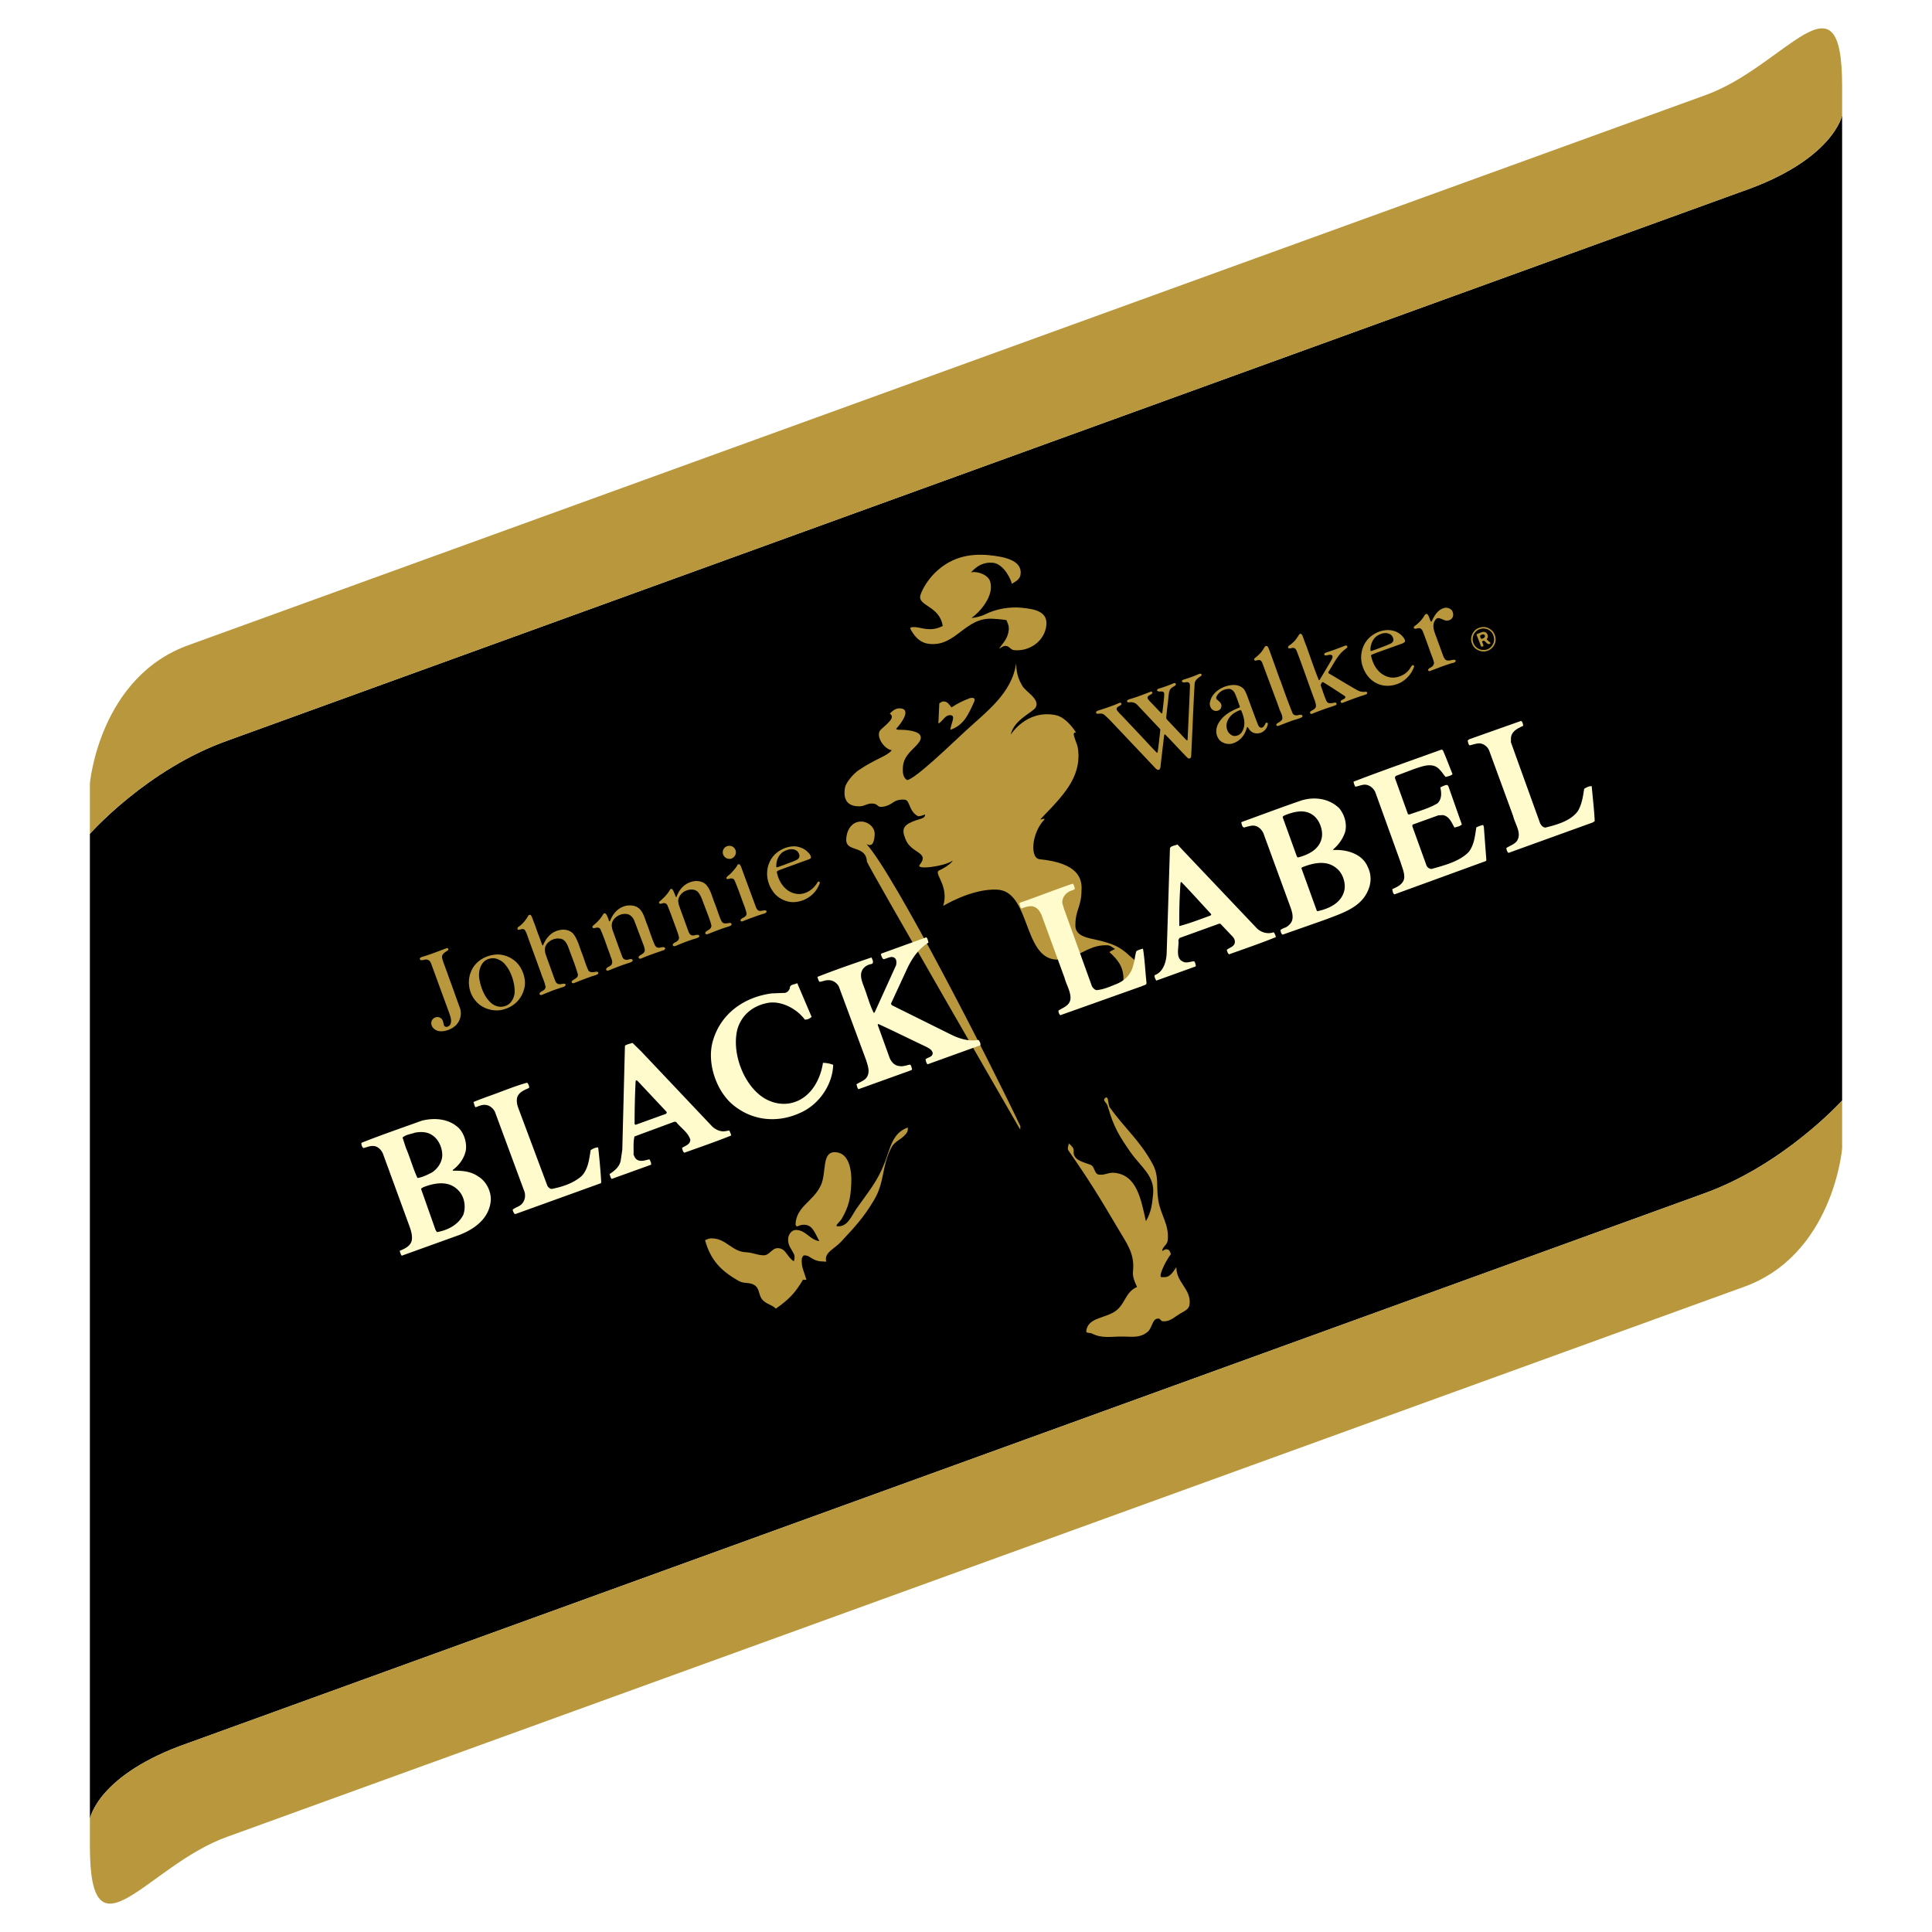
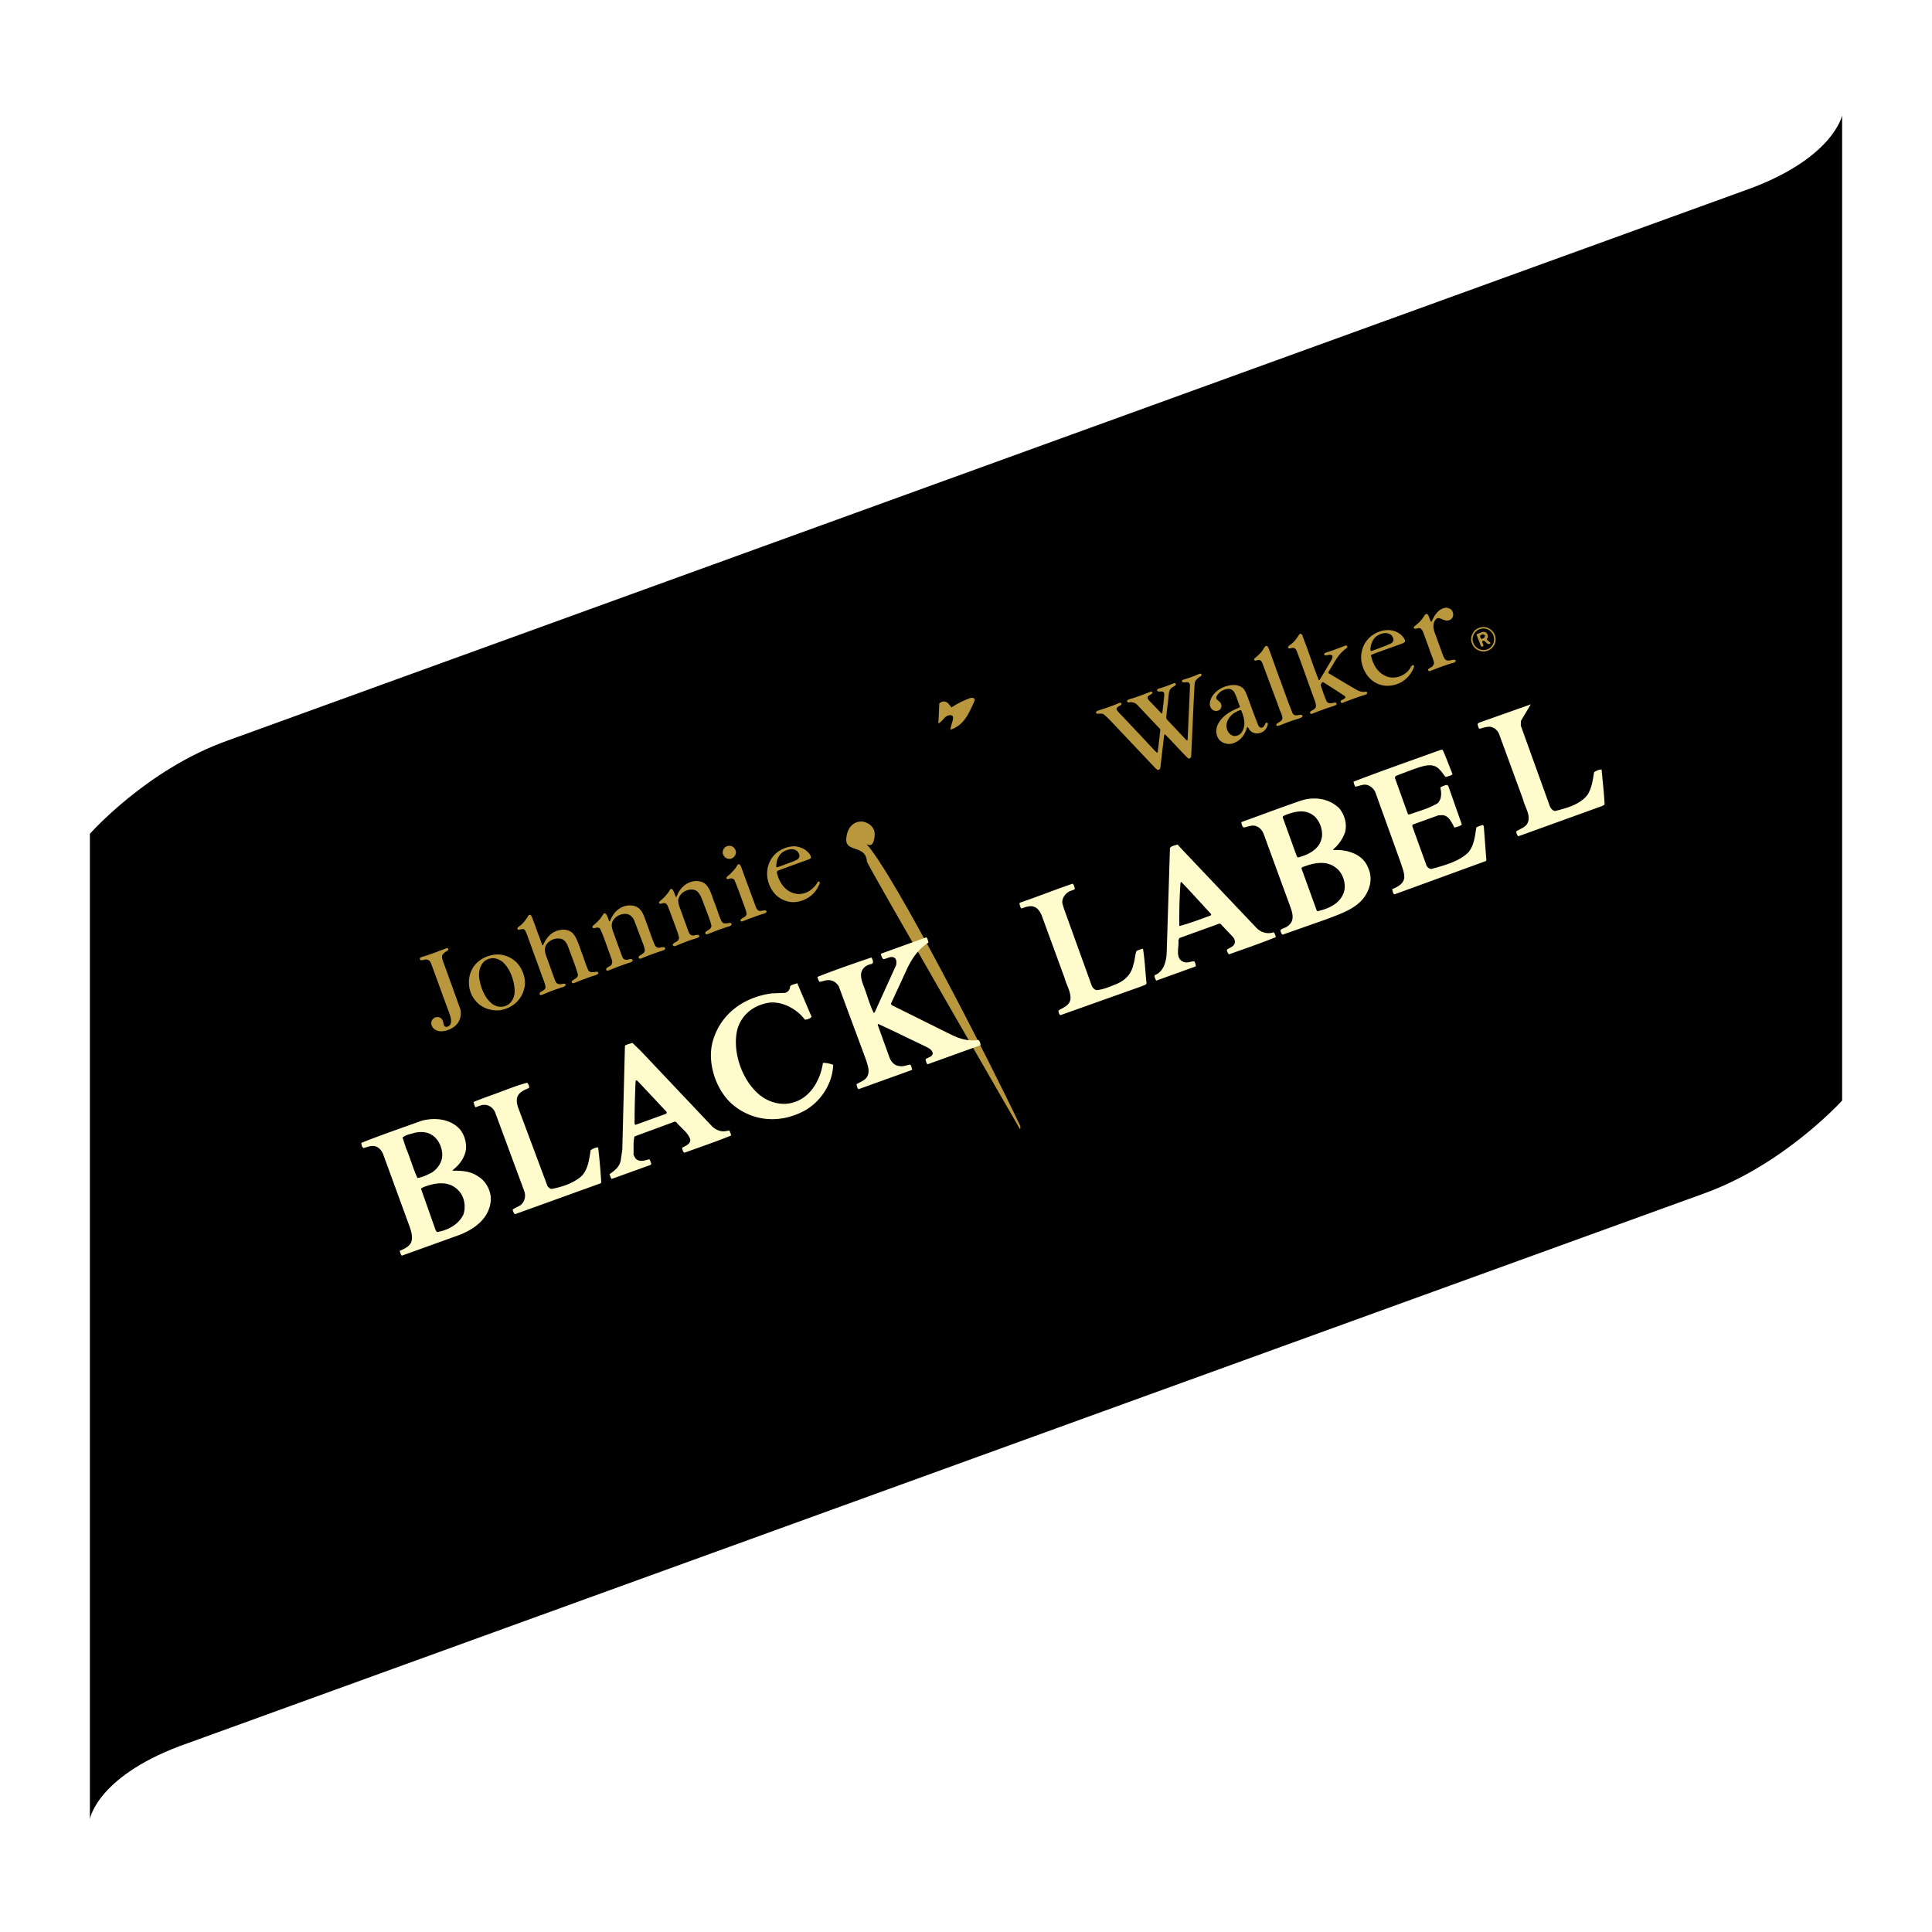
<svg xmlns="http://www.w3.org/2000/svg" width="800px" height="800px" viewBox="0 0 192.756 192.756">
  <g fill-rule="evenodd" clip-rule="evenodd">
    <path fill="#ffffff" d="M0 0h192.756v192.756H0V0z" />
    <path d="M18.81 173.891l151.114-54.787c8.059-2.865 13.865-9.305 13.865-9.305V11.515s-.895 4.447-9.973 7.582L22.702 73.888C14.64 76.75 8.968 83.192 8.968 83.192v98.279s.764-4.442 9.842-7.58z" />
-     <path d="M22.702 73.888l151.114-54.791c9.078-3.135 9.973-7.582 9.973-7.582V8.587c0-12.021-5.631-1.939-13.693.926L18.982 64.304C9.904 67.439 8.968 78.17 8.968 78.17v5.021c0 .001 5.672-6.441 13.734-9.303zM22.702 183.246l151.114-54.791c9.078-3.135 9.973-13.869 9.973-13.869v-4.787s-5.807 6.439-13.865 9.305L18.81 173.891c-9.077 3.139-9.842 7.58-9.842 7.58v2.699c0 12.019 5.672 1.937 13.734-.924zM90.509 77.831c.847-.151 4.257-3.455 5.748-4.833 2.181-2.02 4.694-3.819 5.122-6.814.018 1.34.477 1.95.588 2.188.307.631 1.807 1.343 1.375 2.188-.256.505-2.182 1.22-2.504 2.743 0 0 1.543-2.521 4.457-1.961 1.162.218 2.074 1.764 2.074 1.764-.566-.193.064.982.143 1.389.271 1.424-.129 2.557-.496 3.293-.932 1.897-3.479 4.065-3.184 3.977.285-.081.486-.126.326.049-1.246 1.333-1.408 3.812-.438 3.91 3.936.39 4.275 1.988 4.18 3.188-.018 1.564-.629 1.911-.607 3.462.018 1.076 1.314 1.206 2.344 1.451 1.258.309 2.055.583 3 1.48.434.41.955.656.926 1.269-.043.891-.91 1.074-1.609 1.6.021-.154.121-.23.127-.383.059-1.227-.496-1.995-1.4-2.802.211-.13.352-.21.561-.309-.266-.151-.436-.357-.748-.372-2.064-.095-3.049 1.532-5.113 1.434-3.322-.158-2.578-6.828-5.9-6.985-2.546-.12-5.378 1.63-5.378 1.63.624-2.052-1.017-3.269-.399-3.549 1.069-.48 1.469-1.069 1.301-.95-.75.536-3.686.947-3.247.393 1.042-1.318-.888-1.08-1.433-2.602-.179-.495-.446-1.094.377-1.543.915-.501 1.61-.382 1.594-.87-.566.217-.71.165-.71.165-.962-.509-.764-1.666-1.383-1.652-1.169-.056-1.045.579-2.207.719-.497.056-.367-.302-.952-.33-.518-.024-.783.271-1.3.278-1.157.014-1.658-.628-1.436-1.88.076-.442.771-1.333 1.396-1.75 1.764-1.178 2.773-1.35 3.269-1.97-.808-.105-1.688-1.505-1.092-2.052.767-.705 1.452-1.213.897-1.592 0 0 .436-.533.928-.533 1.405 0 .065 1.666-.273 2.013-.107.263.78-.021 1.871.333.959.312.407 1.006.407 1.006-.472.706-1.569 1.277-1.627 2.522-.033.501-.009 1.032.425 1.288zM110.723 110.482c1.508 2.129 3.002 3.285 4.283 5.668.654 1.221.334 2.178.549 3.553.25 1.59 1.111 2.439.949 4.045-.047.475-.523.598-.557 1.074.162-.08.271-.199.471-.18.25.025.34.262.402.492-.258.287-1.143 1.803-1.016 2.266.121.045.135.006.275.018.643.062.912-.477 1.287-.988-.014 1.535 1.475 2.162 1.322 3.688-.051.543-.547.691-.996.973-.6.363-.998.805-1.711.732-.168-.018-.201-.246-.369-.264-.686-.066-.613.943-1.148 1.35-.75.59-1.473.449-2.412.439-1.217-.021-2.045.234-3.133-.312-.188-.088-.564 0-.543-.221.133-1.314 1.678-1.248 2.791-1.926 1.107-.68 1.07-1.994 2.275-2.482-.25-.59-.465-.975-.4-1.621.172-1.729-.619-2.709-1.498-4.211-1.836-3.117-2.912-4.871-4.975-7.83 0 0-.07-.164 0-.383.041-.123.064-.287.064-.287.234.221.516.432.486.75-.09.898.844 1.076 1.674 1.385.463.172.359.938.859.986.602.062.943-.242 1.543-.184 2.232.225 2.641 2.635 3.131 4.826.541-.934.609-1.619.719-2.693.186-1.855-1.24-2.719-2.285-4.232-1.148-1.652-1.654-2.516-2.213-4.447 0 0-.045-.209-.195-.41-.154-.203-.26-.273-.154-.438.104-.172.301-.186.34.098s.124.745.185.766zM90.569 112.492s.043.287-.082.494c-.495.748-1.183.762-1.58 1.557-.959 1.883-.621 3.354-1.699 5.178-1.066 1.795-1.917 2.678-3.332 4.203-.636.688-1.703 1.057-1.436 1.951 0 0-.298-.004-.557-.029-.501-.049-.786-.23-1.207-.5-.126-.082-.491-.154-.56-.029-.054.115-.123.189-.126.33-.041.811.248 1.256.463 2.033-.082-.031-.284.078-.319-.035-.809 1.375-1.426 1.996-2.727 2.918-.416-.412-.889-.42-1.303-.848-.456-.467-.271-1.133-.826-1.494-.503-.33-1.017-.115-1.548-.408-1.799-1.006-2.837-2.092-3.385-4.074.24-.129.441-.203.736-.189 1.408.064 1.936 1.322 3.347 1.387.683.031 1.033.271 1.721.305.642.031.843-.744 1.485-.713.798.039.884.895 1.562 1.305.062-.102.119-.498.033-.67-.266-.57-.629-.895-.6-1.539.021-.473.351-.934.826-.912.991.047 1.31.973 2.297 1.119-.44-.736-.624-1.6-1.489-1.639-.32-.018-.493.084-.791.186.003-.102-.106-.133-.104-.23.086-1.812 1.789-2.266 2.536-3.91.577-1.27.045-3.354 1.443-3.285 1.368.066 1.648 1.781 1.583 3.148-.064 1.414-.243 2.27-.944 3.486-.155.283-.765.742-.43.76 1.033.051 1.347-.975 1.93-1.809 1.187-1.697 2.042-2.635 2.792-4.574.574-1.512.769-2.93 2.291-3.473zM98.709 55.394c1.406.144 3.264.47 3.119 1.875-.051.513-.436.716-.885.979-.018-.33-.781-1.989-1.867-2.097-.918-.091-1.623.291-2.212.978.396-.189 1.699.109 1.929.902.428 1.47-1.135 3.131-1.848 3.601.092.063.911-.126 1.309-.322 1.109-.565 2.48-.796 3.719-.67 1.336.133 2.555.4 2.422 1.736-.158 1.567-1.654 2.644-3.225 2.49-.348-.038-.451-.385-.801-.42-.291-.028-.438.168-.699.271.482-.656.891-1.049.973-1.873.035-.39-.078-.625-.24-.979 0 0-.736-.105-1.336-.13-2.776-.186-3.673 2.774-6.316 2.511-.917-.091-1.428-.631-1.88-1.42-.1-.189.022-.239.022-.239.6-.08.943.109 1.56.169.624.063 1.039-.035 1.6-.292-.295-2.076-2.614-1.981-2.206-3.146.263-.736.802-1.518 1.333-2.065 1.52-1.555 3.362-2.073 5.529-1.859z" fill="#b9973c" />
    <path d="M96.76 69.656c.181-.056.38-.035.439.032.061.081.039.21-.008.326-.579 1.287-1.035 2.342-2.371 2.798.03-.575.586-1.43.014-1.455-.574-.028-.724.568-1.213.838l.093-2.014c.133-.098.263-.207.456-.199.379.018.533.319.759.596.659-.431 1.105-.638 1.831-.922zM85.984 81.968c.647.031 1.325.579 1.282 1.298-.032.568-.147 1.318-.816.946 2.772 3.048 12.291 21.672 15.357 28.153l-.02.334S86.508 86.236 86.491 85.963c-.097-1.708-2.127-.877-2.062-2.241.047-.961.592-1.796 1.555-1.754z" fill="#b9973c" />
-     <path d="M143.951 74.842c.34.758.645 1.603.969 2.398-.154.162-.455.204-.674.281-.203-.176-.346-.474-.562-.677-.703-.874-1.791-.379-2.674-.094l-1.768.67-.078.175 1.312 3.644.148.018c.965-.347 1.936-.593 2.805-1.115.438-.442.391-1.056.273-1.579.207-.112.477-.245.686-.249l.107.101 1.354 3.847c-.186.172-.477.239-.74.302-.281-.495-.506-1.123-1.148-1.241l-.453.021c-.873.315-1.744.631-2.586.933l-.008.179 1.42 3.928c.098.175.291.316.5.309 1.309-.365 2.789-.757 3.689-1.68.559-.694.641-1.642.771-2.461.203-.109.455-.201.682-.246l.068.186.25 3.328-.043.084-9.121 3.325c-.17-.077-.193-.351-.223-.52.52-.225 1.092-.494 1.191-1.094.047-.55-.203-1.056-.365-1.599l-2.518-6.982c-.176-.393-.582-.74-1.045-.75-.314.007-.613.151-.949.203a1.392 1.392 0 0 1-.178-.501c2.844-1.095 5.91-2.164 8.775-3.198l.133.054zM151.738 71.932c.191.035.199.351.24.473-.537.266-1.148.519-1.227 1.186l-.008.459c.963 2.683 1.943 5.394 2.92 8.104.1.176.24.375.502.417 1.168-.28 2.576-.68 3.271-1.669.395-.673.5-1.451.617-2.198.227-.15.469-.273.752-.27.102 1.161.244 2.343.301 3.486l-.193.136-8.414 3.038c-.152-.123-.197-.351-.211-.488.369-.238.785-.354 1.053-.694.523-.79-.182-1.663-.377-2.508l-2.361-6.442a1.176 1.176 0 0 0-.918-.792c-.328-.024-.701.109-1.057.2-.137-.091-.141-.298-.197-.452.008-.074.104-.109.154-.162l5.153-1.824zM107.012 88.166c.141.09.199.354.223.521-.119.148-.438.159-.6.288-.383.207-.705.673-.643 1.144l.16.544 2.789 7.728c.096.176.27.361.459.396.678-.066 1.197-.291 1.844-.553.9-.33 1.619-.977 1.826-1.969.154-.445.154-.936.312-1.378.205-.112.393-.179.654-.235.182 1.094.223 2.279.355 3.429-.025.217-.277.205-.451.307l-8.148 2.898c-.141-.092-.172-.289-.199-.455.453-.305 1.1-.467 1.207-1.145.057-.725-.398-1.4-.596-2.143l-2.291-6.255c-.18-.39-.418-.765-.912-.866-.365-.045-.711.081-1.084.218-.141-.095-.154-.333-.213-.488l.041-.087c1.821-.62 3.48-1.29 5.267-1.899zM117.775 88.123a52.109 52.109 0 0 0-.115 4.271c1.064-.277 2.111-.69 3.078-1.038.061-.029.145-.091.08-.176-.98-1.055-1.93-2.122-2.939-3.167-.086-.038-.082.068-.104.11zm.215-3.314l7.391 7.792c.439.442 1.102.624 1.693.41a.963.963 0 0 1 .213.487c-1.535.624-3.105 1.158-4.664 1.715-.137-.087-.188-.319-.229-.446.264-.231.795-.322.807-.781.025-.327-.234-.551-.406-.733l-1.02-1.077-.119-.028-3.988 1.441-.098.21c.09.74-.406 1.908.619 2.206.305.066.605-.077.949-.098.109.105.145.302.17.47l-.051.056-3.896 1.404c-.102-.176-.207-.387-.16-.545.936-.336 1.191-1.487 1.203-2.332l.322-10.332c.09-.245.508-.256.746-.375l.518.556zM128.156 81.351c-.053.053-.188.066-.176.204l1.408 3.896.105.102c1.062-.277 2.203-.827 2.395-2.058.104-.778-.283-1.768-.936-2.203-.841-.576-1.839-.319-2.796.059zm1.793 5.166c-.064.021-.082.067-.105.109l1.521 4.205.062.084c1.178-.249 2.381-.825 2.686-2.027.191-.737-.135-1.747-.734-2.234-.973-.849-2.26-.597-3.43-.137zm3.649-5.895c.553.646.826 1.606.594 2.427a3.925 3.925 0 0 1-1.182 1.694l.02.066c1.275-.077 2.838.347 3.404 1.624.496.982.363 1.981-.193 2.886-.826 1.322-2.439 1.831-3.922 2.402l-4.346 1.529c-.168-.077-.186-.319-.229-.446.15-.157.412-.217.621-.326.258-.165.543-.445.584-.811.072-.487-.146-1.002-.326-1.501l-2.574-7.035c-.176-.393-.553-.75-1.014-.761-.314.007-.623.119-.918.189-.188-.035-.215-.308-.273-.462l.041-.088c1.963-.708 3.916-1.448 5.953-2.146 1.299-.399 2.744-.213 3.76.759zM78.318 99.061a.658.658 0 0 0 .491-.494c-.018-.348.41-.322.678-.457.092-.029.098.072.119.135l1.368 3.205a.924.924 0 0 1-.675.277c-.823-1.115-2.478-1.992-3.896-1.625-1.364.316-2.392 1.18-2.819 2.533-.566 2.139.38 4.969 2 6.428 1.01.939 2.495 1.354 3.796.852 1.587-.574 2.492-2.275 2.725-3.871.312-.008.693.066 1.021.193-.058 1.99-1.404 3.924-3.186 4.744-2.373 1.137-5.013.852-6.98-.896-1.576-1.443-2.45-4.156-1.833-6.246.784-2.715 3.114-4.363 5.873-4.729l1.318-.049zM86.943 95.526c.107.21.34.652-.112.673-.449.126-.807.4-.912.895-.079.557.188 1.094.388 1.656.27.75.5 1.584.862 2.295.042.018.093-.035.114-.076l2.12-4.672c.035-.192.065-.41-.047-.62-.333-.438-.85-.01-1.224.021-.151-.123-.199-.354-.256-.508l.116-.074 4.423-1.599c.141.095.165.361.223.522-.919.575-1.559 1.438-2.069 2.469l-1.68 3.633.086.146 5.921 2.939c.859.428 1.799.691 2.727.529.117.135.229.342.189.531l-5.264 1.898c-.151-.121-.154-.332-.212-.49.236-.223.729-.223.719-.645-.095-.35-.377-.459-.688-.631-1.528-.721-3.163-1.537-4.718-2.246-.107.004-.072.1-.049.162l1.17 3.242c.177.391.479.742.952.781.349.084.712-.08 1.073-.141.141.09.144.301.202.455l-.038.088-5.301 1.908c-.136-.088-.154-.33-.208-.488.337-.225.786-.354 1.021-.686.361-.553.117-1.135-.051-1.705l-2.73-7.365c-.207-.385-.624-.656-1.073-.631-.284-.004-.585.141-.854.164-.108-.102-.154-.328-.212-.49 1.846-.73 3.477-1.284 5.392-1.94zM52.595 108.021c.118.133.23.34.189.525-.484.215-.984.393-1.18.926-.088.344-.026.709.1 1.055l2.912 7.789c.09.145.251.299.428.303 1.056-.203 2.187-.576 2.986-1.287.665-.699.756-1.715.901-2.582.226-.15.496-.283.748-.27.133 1.15.238 2.314.306 3.482l-.041.088-8.539 3.082c-.158-.053-.205-.281-.263-.436.266-.238.694-.32.92-.578.354-.379.405-.922.207-1.377l-2.886-7.803c-.175-.393-.613-.727-1.062-.705-.284-.008-.585.137-.866.238-.151-.121-.123-.344-.223-.52.582-.246 1.236-.48 1.828-.693 1.186-.426 2.411-.938 3.535-1.237zM63.64 107.877c-.052-.049-.161-.154-.223-.023a84.062 84.062 0 0 0-.103 4.299l.096.07 2.992-1.08c.094-.031.133-.121.102-.215l-2.864-3.051zm.334-2.977l7.056 7.459c.335.34.887.6 1.376.49l.365-.059c.068.186.144.301.18.498-1.504.613-3.106 1.156-4.666 1.717-.168-.08-.186-.318-.24-.479.338-.227.829-.334.826-.824-.226-.73-.947-1.172-1.403-1.752l-.16-.045-4.006 1.48c-.144.582-.069 1.188-.093 1.795.089.248.197.457.408.559.384.178.781.004 1.176-.074.085.146.208.385.157.543l-3.926 1.414c-.117-.135-.154-.33-.21-.484.483-.316.98-.709 1.108-1.318l.164-1.111.261-10.311c.018-.148.165-.131.248-.197l.51-.15.869.849zM41.397 113.008c-.405.146-.887.18-1.234.484l.336 1.037c.425.975.712 2.07 1.152 3.002.503-.074 1.01-.33 1.455-.559.568-.381 1.035-1.043 1.017-1.777-.009-.701-.363-1.49-.928-1.887-.533-.402-1.173-.415-1.798-.3zm.833 5.441c-.049.053-.187.068-.216.184l1.445 4.092.138.201c1.065-.176 2.131-.734 2.624-1.723.282-.771.131-1.775-.438-2.381-.949-1.066-2.346-.842-3.553-.373zm-.14-6.64c1.261-.316 2.712-.203 3.688.746.545.543.833 1.529.683 2.293-.181.77-.658 1.396-1.265 1.863l-.04.088c.88-.004 1.771.027 2.572.586.807.484 1.34 1.561 1.224 2.514-.198 1.695-1.62 2.736-3.135 3.318l-5.733 2.064c-.12-.133-.156-.328-.212-.482.517-.223 1.13-.482 1.22-1.113.051-.438-.075-.887-.233-1.326l-2.662-7.283c-.175-.389-.552-.75-.97-.74-.326-.023-.627.121-.95.203-.171-.08-.227-.342-.223-.518 1.882-.752 4.044-1.495 6.036-2.213z" fill="#fffbcd" />
+     <path d="M143.951 74.842c.34.758.645 1.603.969 2.398-.154.162-.455.204-.674.281-.203-.176-.346-.474-.562-.677-.703-.874-1.791-.379-2.674-.094l-1.768.67-.078.175 1.312 3.644.148.018c.965-.347 1.936-.593 2.805-1.115.438-.442.391-1.056.273-1.579.207-.112.477-.245.686-.249l.107.101 1.354 3.847c-.186.172-.477.239-.74.302-.281-.495-.506-1.123-1.148-1.241l-.453.021c-.873.315-1.744.631-2.586.933l-.008.179 1.42 3.928c.098.175.291.316.5.309 1.309-.365 2.789-.757 3.689-1.68.559-.694.641-1.642.771-2.461.203-.109.455-.201.682-.246l.068.186.25 3.328-.043.084-9.121 3.325c-.17-.077-.193-.351-.223-.52.52-.225 1.092-.494 1.191-1.094.047-.55-.203-1.056-.365-1.599l-2.518-6.982c-.176-.393-.582-.74-1.045-.75-.314.007-.613.151-.949.203a1.392 1.392 0 0 1-.178-.501c2.844-1.095 5.91-2.164 8.775-3.198l.133.054zM151.738 71.932l-.008.459c.963 2.683 1.943 5.394 2.92 8.104.1.176.24.375.502.417 1.168-.28 2.576-.68 3.271-1.669.395-.673.5-1.451.617-2.198.227-.15.469-.273.752-.27.102 1.161.244 2.343.301 3.486l-.193.136-8.414 3.038c-.152-.123-.197-.351-.211-.488.369-.238.785-.354 1.053-.694.523-.79-.182-1.663-.377-2.508l-2.361-6.442a1.176 1.176 0 0 0-.918-.792c-.328-.024-.701.109-1.057.2-.137-.091-.141-.298-.197-.452.008-.074.104-.109.154-.162l5.153-1.824zM107.012 88.166c.141.09.199.354.223.521-.119.148-.438.159-.6.288-.383.207-.705.673-.643 1.144l.16.544 2.789 7.728c.096.176.27.361.459.396.678-.066 1.197-.291 1.844-.553.9-.33 1.619-.977 1.826-1.969.154-.445.154-.936.312-1.378.205-.112.393-.179.654-.235.182 1.094.223 2.279.355 3.429-.025.217-.277.205-.451.307l-8.148 2.898c-.141-.092-.172-.289-.199-.455.453-.305 1.1-.467 1.207-1.145.057-.725-.398-1.4-.596-2.143l-2.291-6.255c-.18-.39-.418-.765-.912-.866-.365-.045-.711.081-1.084.218-.141-.095-.154-.333-.213-.488l.041-.087c1.821-.62 3.48-1.29 5.267-1.899zM117.775 88.123a52.109 52.109 0 0 0-.115 4.271c1.064-.277 2.111-.69 3.078-1.038.061-.029.145-.091.08-.176-.98-1.055-1.93-2.122-2.939-3.167-.086-.038-.082.068-.104.11zm.215-3.314l7.391 7.792c.439.442 1.102.624 1.693.41a.963.963 0 0 1 .213.487c-1.535.624-3.105 1.158-4.664 1.715-.137-.087-.188-.319-.229-.446.264-.231.795-.322.807-.781.025-.327-.234-.551-.406-.733l-1.02-1.077-.119-.028-3.988 1.441-.098.21c.09.74-.406 1.908.619 2.206.305.066.605-.077.949-.098.109.105.145.302.17.47l-.051.056-3.896 1.404c-.102-.176-.207-.387-.16-.545.936-.336 1.191-1.487 1.203-2.332l.322-10.332c.09-.245.508-.256.746-.375l.518.556zM128.156 81.351c-.053.053-.188.066-.176.204l1.408 3.896.105.102c1.062-.277 2.203-.827 2.395-2.058.104-.778-.283-1.768-.936-2.203-.841-.576-1.839-.319-2.796.059zm1.793 5.166c-.064.021-.082.067-.105.109l1.521 4.205.062.084c1.178-.249 2.381-.825 2.686-2.027.191-.737-.135-1.747-.734-2.234-.973-.849-2.26-.597-3.43-.137zm3.649-5.895c.553.646.826 1.606.594 2.427a3.925 3.925 0 0 1-1.182 1.694l.02.066c1.275-.077 2.838.347 3.404 1.624.496.982.363 1.981-.193 2.886-.826 1.322-2.439 1.831-3.922 2.402l-4.346 1.529c-.168-.077-.186-.319-.229-.446.15-.157.412-.217.621-.326.258-.165.543-.445.584-.811.072-.487-.146-1.002-.326-1.501l-2.574-7.035c-.176-.393-.553-.75-1.014-.761-.314.007-.623.119-.918.189-.188-.035-.215-.308-.273-.462l.041-.088c1.963-.708 3.916-1.448 5.953-2.146 1.299-.399 2.744-.213 3.76.759zM78.318 99.061a.658.658 0 0 0 .491-.494c-.018-.348.41-.322.678-.457.092-.029.098.072.119.135l1.368 3.205a.924.924 0 0 1-.675.277c-.823-1.115-2.478-1.992-3.896-1.625-1.364.316-2.392 1.18-2.819 2.533-.566 2.139.38 4.969 2 6.428 1.01.939 2.495 1.354 3.796.852 1.587-.574 2.492-2.275 2.725-3.871.312-.008.693.066 1.021.193-.058 1.99-1.404 3.924-3.186 4.744-2.373 1.137-5.013.852-6.98-.896-1.576-1.443-2.45-4.156-1.833-6.246.784-2.715 3.114-4.363 5.873-4.729l1.318-.049zM86.943 95.526c.107.21.34.652-.112.673-.449.126-.807.4-.912.895-.079.557.188 1.094.388 1.656.27.75.5 1.584.862 2.295.042.018.093-.035.114-.076l2.12-4.672c.035-.192.065-.41-.047-.62-.333-.438-.85-.01-1.224.021-.151-.123-.199-.354-.256-.508l.116-.074 4.423-1.599c.141.095.165.361.223.522-.919.575-1.559 1.438-2.069 2.469l-1.68 3.633.086.146 5.921 2.939c.859.428 1.799.691 2.727.529.117.135.229.342.189.531l-5.264 1.898c-.151-.121-.154-.332-.212-.49.236-.223.729-.223.719-.645-.095-.35-.377-.459-.688-.631-1.528-.721-3.163-1.537-4.718-2.246-.107.004-.072.1-.049.162l1.17 3.242c.177.391.479.742.952.781.349.084.712-.08 1.073-.141.141.09.144.301.202.455l-.038.088-5.301 1.908c-.136-.088-.154-.33-.208-.488.337-.225.786-.354 1.021-.686.361-.553.117-1.135-.051-1.705l-2.73-7.365c-.207-.385-.624-.656-1.073-.631-.284-.004-.585.141-.854.164-.108-.102-.154-.328-.212-.49 1.846-.73 3.477-1.284 5.392-1.94zM52.595 108.021c.118.133.23.34.189.525-.484.215-.984.393-1.18.926-.088.344-.026.709.1 1.055l2.912 7.789c.09.145.251.299.428.303 1.056-.203 2.187-.576 2.986-1.287.665-.699.756-1.715.901-2.582.226-.15.496-.283.748-.27.133 1.15.238 2.314.306 3.482l-.041.088-8.539 3.082c-.158-.053-.205-.281-.263-.436.266-.238.694-.32.92-.578.354-.379.405-.922.207-1.377l-2.886-7.803c-.175-.393-.613-.727-1.062-.705-.284-.008-.585.137-.866.238-.151-.121-.123-.344-.223-.52.582-.246 1.236-.48 1.828-.693 1.186-.426 2.411-.938 3.535-1.237zM63.64 107.877c-.052-.049-.161-.154-.223-.023a84.062 84.062 0 0 0-.103 4.299l.096.07 2.992-1.08c.094-.031.133-.121.102-.215l-2.864-3.051zm.334-2.977l7.056 7.459c.335.34.887.6 1.376.49l.365-.059c.068.186.144.301.18.498-1.504.613-3.106 1.156-4.666 1.717-.168-.08-.186-.318-.24-.479.338-.227.829-.334.826-.824-.226-.73-.947-1.172-1.403-1.752l-.16-.045-4.006 1.48c-.144.582-.069 1.188-.093 1.795.089.248.197.457.408.559.384.178.781.004 1.176-.074.085.146.208.385.157.543l-3.926 1.414c-.117-.135-.154-.33-.21-.484.483-.316.98-.709 1.108-1.318l.164-1.111.261-10.311c.018-.148.165-.131.248-.197l.51-.15.869.849zM41.397 113.008c-.405.146-.887.18-1.234.484l.336 1.037c.425.975.712 2.07 1.152 3.002.503-.074 1.01-.33 1.455-.559.568-.381 1.035-1.043 1.017-1.777-.009-.701-.363-1.49-.928-1.887-.533-.402-1.173-.415-1.798-.3zm.833 5.441c-.049.053-.187.068-.216.184l1.445 4.092.138.201c1.065-.176 2.131-.734 2.624-1.723.282-.771.131-1.775-.438-2.381-.949-1.066-2.346-.842-3.553-.373zm-.14-6.64c1.261-.316 2.712-.203 3.688.746.545.543.833 1.529.683 2.293-.181.77-.658 1.396-1.265 1.863l-.04.088c.88-.004 1.771.027 2.572.586.807.484 1.34 1.561 1.224 2.514-.198 1.695-1.62 2.736-3.135 3.318l-5.733 2.064c-.12-.133-.156-.328-.212-.482.517-.223 1.13-.482 1.22-1.113.051-.438-.075-.887-.233-1.326l-2.662-7.283c-.175-.389-.552-.75-.97-.74-.326-.023-.627.121-.95.203-.171-.08-.227-.342-.223-.518 1.882-.752 4.044-1.495 6.036-2.213z" fill="#fffbcd" />
    <path d="M52.965 91.311c.161.234.232.564.351.827.15.375.27.807.428 1.171l.356.976c.024.028.057.056.082.021.312-.751.84-1.365 1.666-1.512.471-.108 1.017 0 1.343.369.457.554.637 1.396.927 2.093.193.526.351 1.066.584 1.568.216.277.558.139.846.123.049-.004.089.031.128.066.033.055.029.119-.018.16-.247.168-.566.193-.84.32-.531.182-1.042.389-1.555.592a.2.2 0 0 1-.205-.041c-.032-.055-.025-.102-.003-.15.115-.145.287-.195.424-.311.123-.08.212-.252.172-.389-.25-.877-.603-1.733-.912-2.588-.158-.424-.367-.898-.858-.957a1.423 1.423 0 0 0-1.407.652c-.188.361-.105.722.034 1.108l.85 2.359c.075.18.165.391.394.418.205.043.412-.084.625-.021.037.025.068.078.058.121-.119.23-.424.203-.635.318-.608.182-1.158.42-1.746.66a.184.184 0 0 1-.19-.033c-.043-.049-.037-.098-.019-.158.174-.227.55-.238.589-.584-.068-.471-.329-.973-.477-1.453l-1.127-3.093c-.141-.354-.26-.824-.466-1.154-.177-.2-.442-.018-.65-.031-.058-.014-.086-.056-.093-.116.024-.175.226-.221.333-.34.312-.266.561-.596.768-.967.062-.07.181-.091.243-.024zM44.587 94.59c.061-.011.1.028.141.066a.158.158 0 0 1-.044.165c-.254.172-.632.358-.579.723.072.368.245.74.356 1.08.182.467.345.979.527 1.445l.87 2.424c.261.617.086 1.357-.403 1.826-.452.406-1.188.688-1.795.525-.322-.111-.6-.354-.627-.711a.575.575 0 0 1 .236-.533.593.593 0 0 1 .689-.031c.274.154.256.525.363.781.065.082.147.1.252.104.175-.047.312-.131.377-.293.147-.4-.04-.816-.177-1.219-.592-1.596-1.167-3.205-1.748-4.773-.072-.197-.177-.372-.394-.417-.22-.077-.472.105-.675.028-.047-.021-.068-.078-.072-.13.021-.105.104-.126.179-.165.828-.239 1.698-.584 2.524-.895zM73.196 84.546a.674.674 0 0 1 .226.543.708.708 0 0 1-.477.582.682.682 0 0 1-.633-.168c-.122-.12-.22-.316-.201-.488 0-.238.155-.477.377-.568.241-.101.522-.073.708.099zM73.829 86.278l.107.189c.484 1.336 1.001 2.714 1.494 4.075.079.175.208.357.431.34.162-.011.333-.061.502-.057.051.007.075.035.105.077.032.053-.007.116-.047.158l-.137.074c-.734.217-1.519.515-2.229.795-.051.007-.116.004-.14-.035-.037-.024-.041-.073-.03-.119.158-.256.64-.267.596-.659-.065-.358-.233-.744-.359-1.09-.265-.733-.527-1.487-.84-2.202-.052-.123-.209-.19-.333-.183-.13-.007-.256.063-.381.07-.044-.021-.098-.062-.098-.129.087-.183.301-.288.438-.438.25-.267.5-.523.678-.856.055-.073.188-.094.243-.01zM67.083 88.729c.154.21.242.526.355.765.03.014.059-.011.065-.025.301-.849.945-1.466 1.85-1.564.398-.031.926.095 1.173.463.383.449.537 1.154.777 1.74.226.558.38 1.126.613 1.658.075.165.158.33.359.358.196.017.388-.025.583-.05.052.007.096.057.124.099.03.049-.01.116-.045.154l-.184.095c-.747.217-1.437.494-2.159.785-.075 0-.144.025-.2-.031-.026-.042-.047-.098-.026-.14.095-.162.302-.217.435-.337a.437.437 0 0 0 .172-.372c-.158-.642-.449-1.301-.67-1.918-.212-.508-.349-1.093-.726-1.469-.387-.287-.84-.214-1.257-.024-.342.189-.62.533-.657.926.007.189.044.393.112.582l.936 2.578c.065.144.177.305.36.326.205.028.413-.098.62-.049.051.035.083.088.076.137-.028.102-.132.126-.23.179-.724.21-1.46.491-2.154.792-.076.004-.165.035-.226-.028-.035-.028-.046-.087-.035-.13.085-.182.305-.214.459-.347a.402.402 0 0 0 .165-.316c-.049-.347-.226-.729-.34-1.083-.277-.726-.531-1.487-.836-2.191-.065-.102-.177-.201-.314-.189-.161-.028-.357.168-.494 0-.034-.049-.007-.123.042-.165.41-.34.794-.723 1.071-1.217.062-.037.147-.054.206.008zM60.401 91.139c.158.12.219.365.306.565.017.081.04.175.108.225l.049-.042c.28-.726.78-1.315 1.552-1.508.496-.105 1.077-.046 1.439.354.387.407.513 1.063.75 1.61.226.621.435 1.27.698 1.886.068.144.161.298.347.319.229.042.486-.137.689.003a.168.168 0 0 1 .005.154l-.065.071c-.791.276-1.562.532-2.32.858-.086.018-.184.028-.226-.056-.047-.063-.007-.126.032-.189.205-.179.558-.256.564-.589-.007-.189-.084-.403-.151-.583l-.873-2.304c-.13-.348-.388-.674-.787-.723-.509-.066-1.037.189-1.321.596-.28.421-.144.87.024 1.301.292.804.575 1.613.87 2.385a.419.419 0 0 0 .37.284c.203.042.437-.158.627-.021.033.05.058.12.007.162-.168.161-.383.165-.592.257-.617.195-1.203.438-1.782.67-.079.027-.154.027-.207-.016-.04-.033-.047-.098-.037-.135.119-.232.411-.24.538-.439.188-.323-.079-.669-.158-1.003-.326-.855-.589-1.718-.962-2.535a.346.346 0 0 0-.384-.141c-.134.011-.279.102-.381 0-.032-.052-.021-.094-.014-.146.205-.204.428-.361.613-.582.188-.187.332-.425.486-.66.053-.042.132-.07.186-.028zM78.302 84.9c-.542.224-.864.901-.847 1.48-.017.059-.01.144.058.157.549-.175 1.103-.399 1.641-.596.213-.116.467-.157.57-.385.095-.2-.021-.449-.155-.604-.35-.332-.853-.252-1.267-.052zm2.162-.01c.191.175.431.379.445.667-.035.115-.136.154-.237.189l-2.46.894c-.233.098-.48.151-.675.284-.083.158.058.337.072.509.316.905.977 1.673 1.99 1.76.857.053 1.598-.505 1.999-1.213.055-.031.137-.049.17.003.075.175-.089.348-.148.508-.448.867-1.325 1.428-2.312 1.508-.801.074-1.73-.378-2.176-1.042-.682-.937-.818-2.185-.212-3.209.477-.821 1.473-1.336 2.412-1.311.381.042.83.187 1.132.453zM49.707 95.719c-.459-.217-1.048-.116-1.418.221-.448.445-.548 1.119-.474 1.674.162.975.553 1.977 1.31 2.553.479.34 1.068.377 1.566.068.424-.268.675-.869.657-1.371-.021-.975-.416-2.123-1.113-2.814a1.773 1.773 0 0 0-.528-.331zm1.638.13c.74.597 1.207 1.802.966 2.753-.28 1.158-1.134 1.914-2.269 2.16-.891.176-1.969-.162-2.558-.873-.718-.785-.909-2.037-.464-3.016.457-1.06 1.593-1.648 2.701-1.645a2.818 2.818 0 0 1 1.624.621zM126.459 64.49c.084.095.125.25.188.379.357.985.723 2.023 1.082 3.016l.018.007c.381 1.08.777 2.195 1.217 3.272.045.123.199.196.318.203.219.046.463-.157.654.015.035.066-.006.13-.031.165-.242.14-.547.214-.801.291-.533.168-1.025.389-1.543.576-.068.024-.158.021-.201-.029a.138.138 0 0 1-.014-.136c.176-.186.486-.242.59-.52.049-.386-.234-.743-.332-1.115-.08-.186-.135-.407-.221-.607l-1.463-3.92c-.068-.116-.133-.221-.277-.232-.168-.038-.359.13-.51-.003-.035-.063.004-.13.047-.183.338-.262.676-.564.898-.963.068-.128.201-.356.381-.216zM129.809 63.245c.082.046.131.144.162.231.109.305.207.576.316.867l.014.006c.42 1.186.828 2.385 1.277 3.51.047.021.068-.027.098-.052.398-.652.789-1.319 1.182-1.995.053-.134.139-.281.053-.414-.229-.172-.494.039-.727-.014-.037-.025-.08-.071-.061-.13.037-.13.195-.151.322-.193.58-.186 1.184-.421 1.773-.646.061-.014.137-.018.184.045.029.039.021.091.014.137-.119.133-.279.213-.402.337-.627.547-.998 1.377-1.465 2.086-.035.049-.016.105.004.151.965.564 1.893 1.143 2.865 1.69.287.151.57.204.857.147a.162.162 0 0 1 .123.095.132.132 0 0 1-.047.147c-.24.113-.477.161-.736.256a38.57 38.57 0 0 0-1.67.621c-.059.018-.117-.01-.158-.049-.043-.045-.035-.098-.014-.147.121-.158.387-.155.455-.354 0-.063-.02-.094-.061-.133-.723-.473-1.422-.933-2.162-1.389-.133-.014-.178.169-.232.267l-.004.063c.193.53.342 1.035.561 1.536.061.095.121.2.262.228.205.039.424-.028.627-.057.045.015.102.032.115.078.033.049.008.123-.027.161-.414.189-.852.284-1.264.449-.381.137-.762.277-1.139.438-.057.01-.133.01-.18-.045-.035-.066-.025-.133.033-.193.193-.162.459-.204.535-.487.01-.183-.033-.33-.086-.516-.619-1.659-1.197-3.36-1.822-5.001-.068-.154-.154-.315-.336-.336-.178-.025-.346.112-.504.017-.025-.028-.047-.083-.025-.133.107-.165.299-.231.434-.382.277-.218.469-.53.672-.845.033-.048.123-.08.184-.052zM111.562 70.178c.094-.021.219-.133.299-.018.047.056.021.13-.025.172-.158.133-.469.193-.432.463.166.284.439.505.654.744l1.965 2.083c.463.495.914 1.007 1.404 1.477.021.018.053.007.068-.024.105-.75.186-1.479.266-2.237.002-.102-.072-.161-.131-.221-.725-.765-1.453-1.543-2.174-2.301a.873.873 0 0 0-.691-.256c-.107.024-.217.042-.299-.045-.043-.045-.027-.116.021-.158l.17-.091c.707-.192 1.43-.48 2.123-.747.064-.035.137-.01.178.042.029.049.004.109-.035.151-.15.144-.51.196-.42.484l.129.182 1.232 1.284c.018.017.064.039.08.007l.035-.112c.053-.621.168-1.245.178-1.849-.006-.087-.049-.136-.104-.182-.188-.095-.408.038-.582-.092-.035-.024-.037-.077-.018-.119.072-.119.223-.123.359-.171a13.14 13.14 0 0 0 1.299-.484.19.19 0 0 1 .174.025c.025.032.029.077.031.115-.078.172-.275.189-.396.312-.26.157-.295.512-.328.778-.064.726-.168 1.424-.234 2.15-.01.081.004.186.076.252l1.768 1.876c.061.066.133.154.23.21.053-.021.045-.083.057-.123.082-1.764.164-3.563.236-5.333 0-.099-.029-.242-.102-.305-.207-.154-.473.059-.678-.085-.031-.052-.029-.115.006-.154l.117-.07a12.81 12.81 0 0 0 1.594-.579c.072-.014.143-.028.201.032.035.06.008.119-.014.168-.305.199-.658.431-.662.838-.139 2.381-.223 4.805-.342 7.175-.02.084-.045.183-.123.214-.055.032-.109.024-.164.006l-.104-.077c-.746-.76-1.453-1.546-2.201-2.304-.033-.014-.057-.018-.074.003l-.033.084-.316 2.7c-.047.221 0 .498-.15.705a.328.328 0 0 1-.209.024l-.154-.108-1.223-1.297-2.465-2.606c-.484-.498-.932-1.021-1.465-1.477-.213-.165-.445-.105-.684-.095-.057-.017-.113-.035-.129-.108a.179.179 0 0 1 .064-.137l.082-.056c.665-.212 1.407-.444 2.065-.735zM142.428 61.299c.172.192.197.501.342.729.035.025.043-.031.074-.042.283-.625.668-1.245 1.381-1.354.236-.01.533.109.654.306.119.217.148.47.033.68a.598.598 0 0 1-.52.292c-.41.06-.908-.551-1.215-.018-.406.631.039 1.336.244 1.999l.58 1.585c.084.172.164.382.391.414.246.052.514-.095.768-.06.047.021.078.084.076.137-.115.208-.398.168-.584.264-.674.207-1.316.466-1.963.712-.068.027-.133.027-.178-.036-.041-.035-.031-.078-.02-.119.115-.171.365-.21.484-.378.039-.105.119-.197.09-.312-.09-.428-.311-.855-.436-1.269-.229-.631-.455-1.284-.701-1.894-.066-.105-.123-.2-.24-.245-.203-.095-.451.137-.619-.015-.035-.066-.008-.126.025-.175.404-.288.762-.638 1.02-1.087.054-.097.195-.237.314-.114zM137.504 63.372c-.514.263-.783.922-.775 1.466 0 .039.016.109.068.116.514-.162 1.045-.378 1.562-.572.242-.126.582-.186.664-.48a.706.706 0 0 0-.244-.564c-.381-.282-.883-.187-1.275.034zm2.287-.021c.17.154.324.333.393.558.012.063-.025.141-.076.178l-.154.099-2.621.94-.492.197c-.041.024-.047.077-.047.115.215.979.758 1.837 1.75 2.111.721.196 1.611-.154 2.047-.74.129-.137.186-.4.395-.456.057.021.092.084.105.144a2.915 2.915 0 0 1-1.395 1.627c-.891.424-1.896.421-2.711-.171-.84-.6-1.34-1.827-1.139-2.845.18-1.083.947-1.872 1.988-2.16.662-.176 1.42-.089 1.957.403zM123.766 70.837c-.221.06-.43.186-.617.292-.467.294-.863.887-.771 1.452.055.399.309.74.699.842a.868.868 0 0 0 .75-.288c.518-.673.33-1.504.008-2.255l-.069-.043zm.25-2.173c.205.203.311.495.428.785.342.93.682 1.876 1.045 2.802.064.141.131.319.318.354.264.018.375-.277.477-.48.035-.011.074-.039.117-.028.047.021.09.066.094.12a1.117 1.117 0 0 1-.67.88c-.361.13-.777.102-1.059-.176-.139-.102-.193-.326-.322-.393l-.041.053c-.199.786-.705 1.389-1.477 1.609-.461.105-.984-.039-1.289-.396-.383-.488-.371-1.15-.033-1.694.469-.771 1.217-1.171 2.047-1.508.031-.014.043-.06.057-.088-.182-.466-.34-1.01-.559-1.434-.113-.165-.291-.316-.49-.337-.553-.014-1.08.292-1.303.796a.294.294 0 0 0 .021.231c.195.183.441.309.488.61.004.154-.043.336-.174.435a.583.583 0 0 1-.627.063c-.246-.126-.387-.442-.359-.708.109-.866.822-1.42 1.586-1.687.58-.168 1.217-.238 1.725.191zM147.586 62.783a1.085 1.085 0 0 0-.654.887c-.037.319.1.663.332.88.312.295.766.387 1.176.214.348-.154.623-.547.623-.94.008-.326-.135-.69-.4-.887-.323-.264-.727-.281-1.077-.154zm1.291.154c.324.327.439.884.252 1.308-.18.421-.566.716-1.016.75-.457.039-.971-.221-1.162-.61-.266-.449-.225-.933.08-1.35.223-.336.703-.512 1.113-.47.268.028.54.185.733.372z" fill="#b9973c" />
    <path d="M147.695 63.393c-.064.098.018.256.09.347.146-.014.312-.087.363-.221.01-.042.01-.116-.029-.158-.115-.133-.297-.042-.424.032zm.645-.2a.496.496 0 0 1 .082.441c-.033.053-.078.095-.082.158.096.129.246.228.367.351.014.035-.027.06-.045.081-.266.147-.391-.201-.59-.285-.059-.018-.133-.014-.168.028l-.029.06.133.396c-.045.081-.117.091-.193.095l-.057-.052-.436-1.119c-.01-.035.012-.077.043-.092.303-.084.711-.396.975-.062z" fill="#b9973c" />
  </g>
</svg>